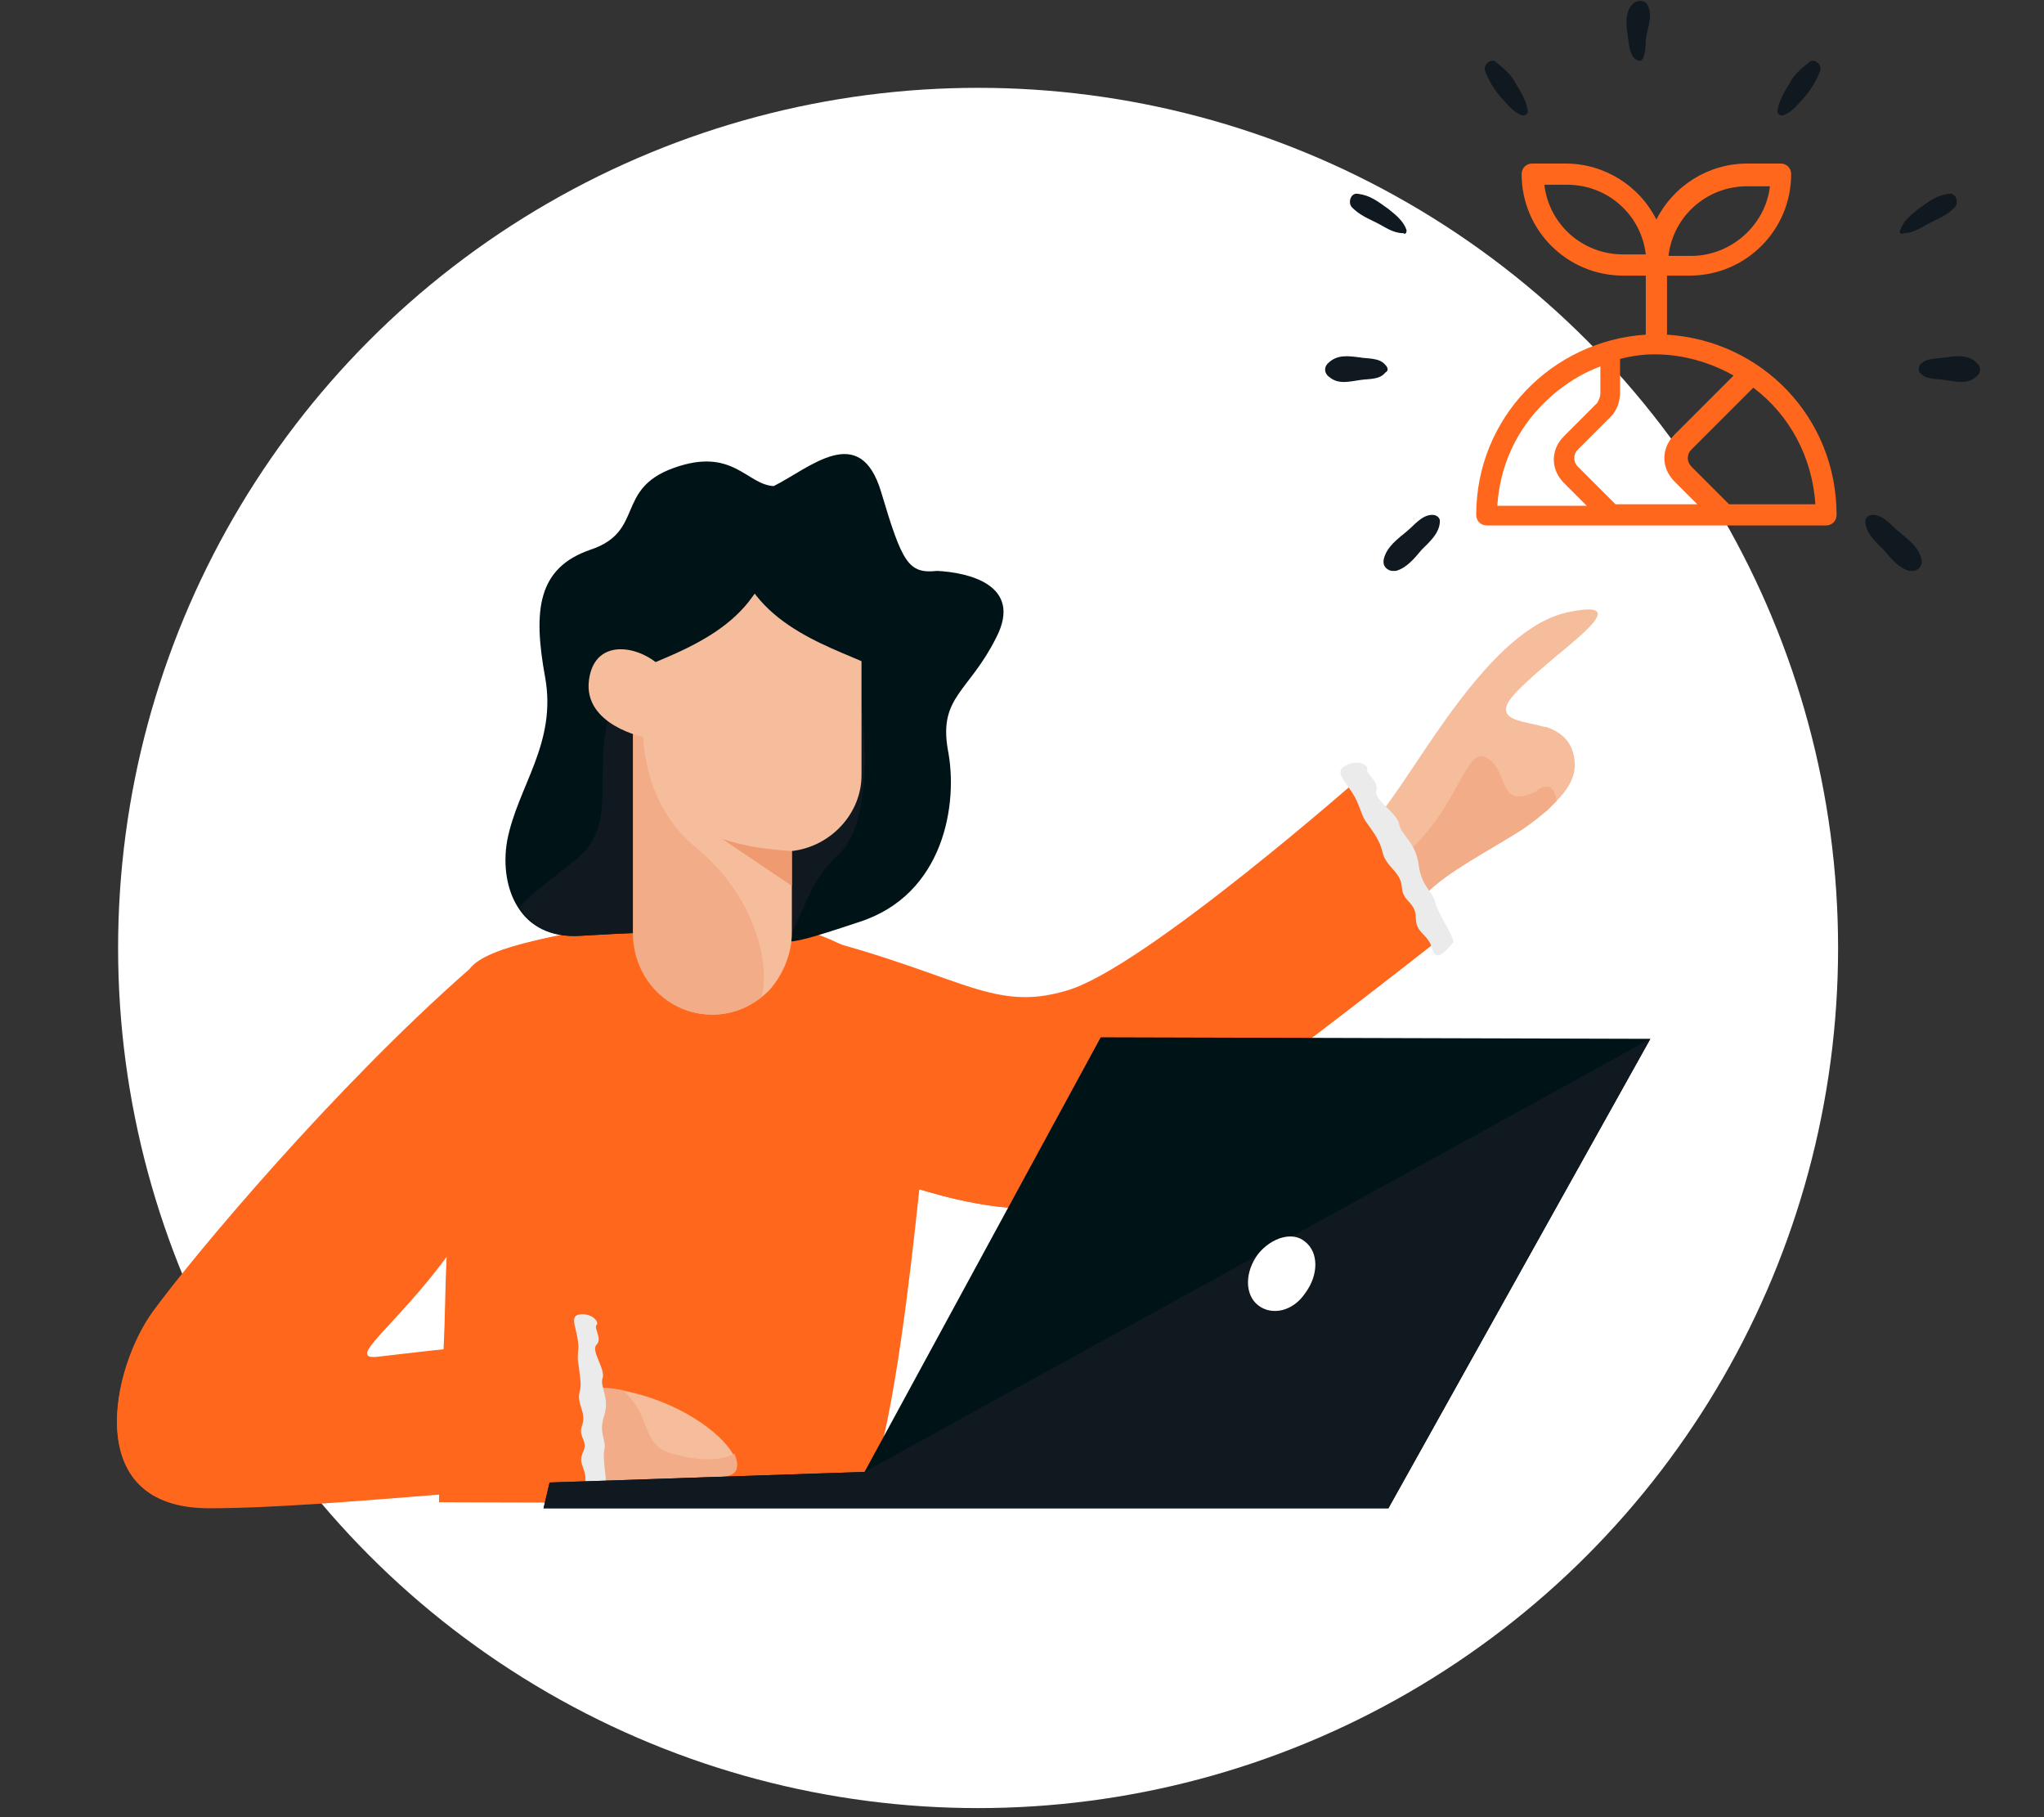
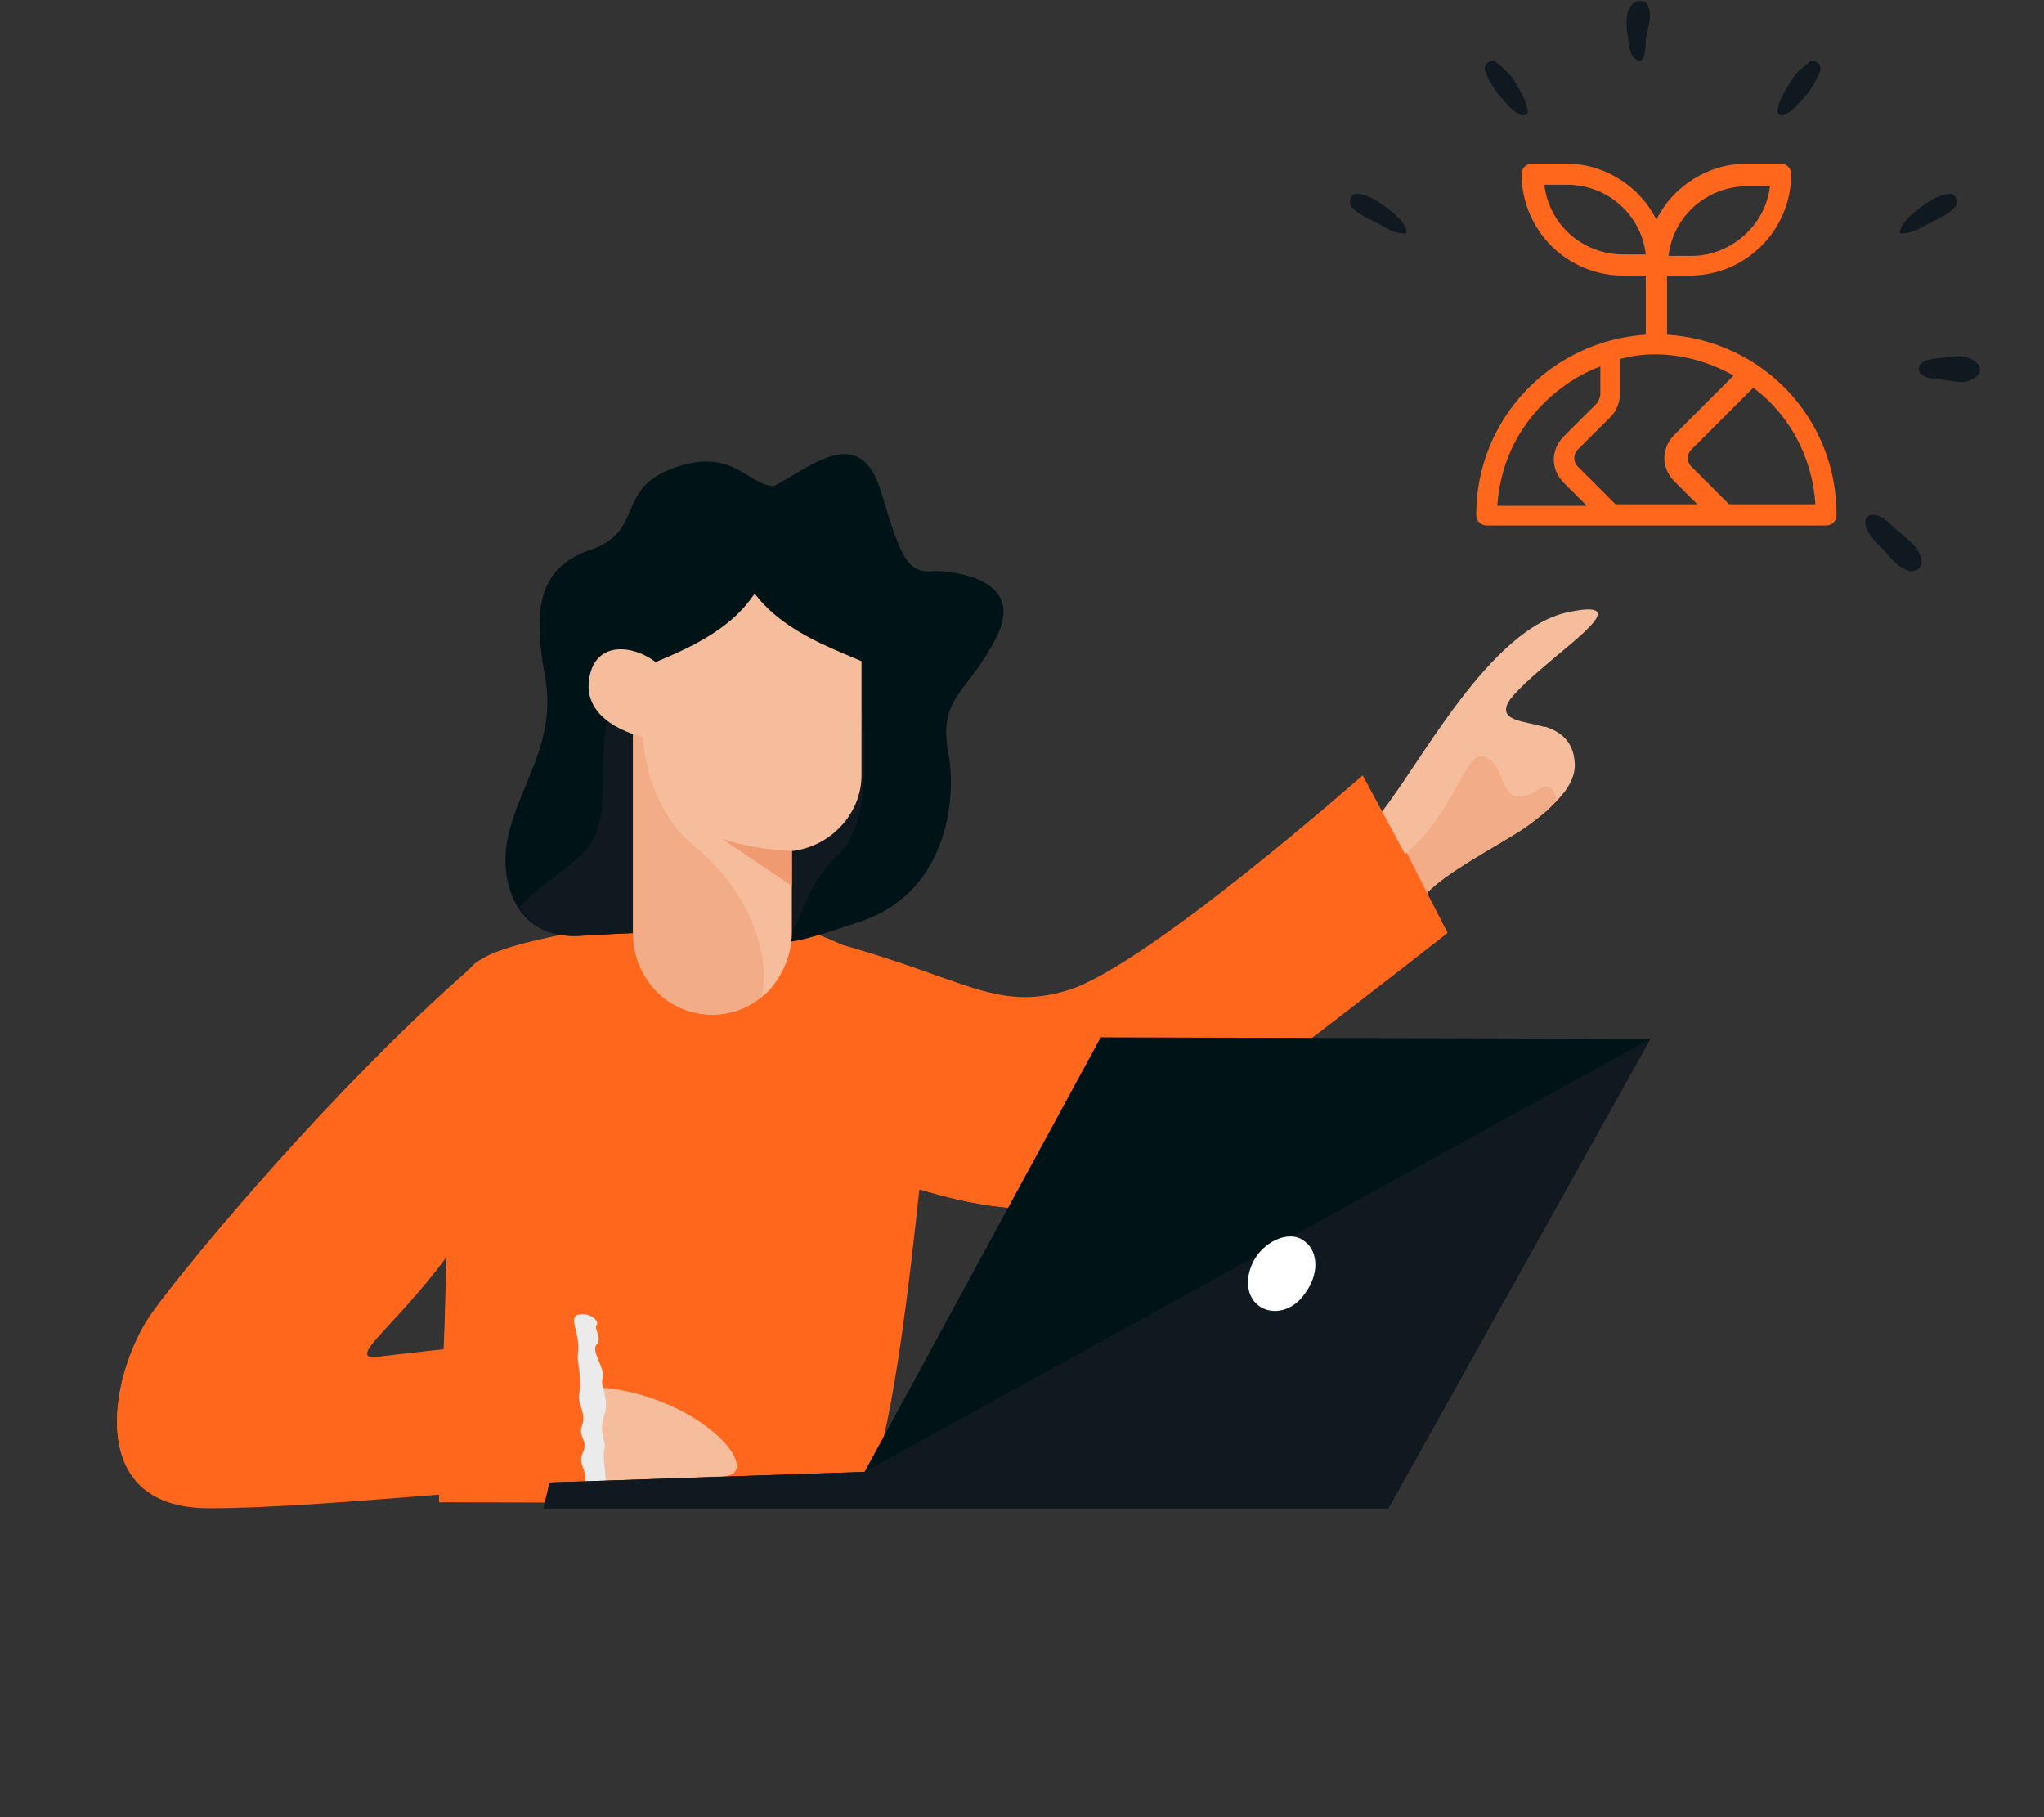
<svg xmlns="http://www.w3.org/2000/svg" id="Capa_1" x="0px" y="0px" viewBox="0 0 135 120" style="enable-background:new 0 0 135 120;" xml:space="preserve">
  <rect x="0" y="0" width="135" height="120" fill="#333333" stroke="none" />
  <style type="text/css">	.st0{fill:#FFFFFF;}	.st1{fill:#F5BD9B;}	.st2{fill:#F2AC87;}	.st3{fill:#FF671D;}	.st4{fill:#101820;}	.st5{fill:#001418;}	.st6{fill:#EF9A71;}	.st7{fill:#EAEBEA;}</style>
  <g>
-     <circle class="st0" cx="64.6" cy="62.6" r="56.8" />
    <g id="Layer_2_1_">
      <g id="Layer_1-2_1_">
        <path class="st1" d="M99.6,46.4c-0.6,1.2,1,1.2,2.4,1.6h0c0,0,0.1,0,0.1,0c0.9,0.3,1.8,0.9,1.9,2.3c0.1,0.9-0.4,1.8-1.2,2.6    c-0.2,0.2-0.4,0.4-0.6,0.6c-0.6,0.5-1.1,0.9-1.7,1.3c-2.2,1.4-4.8,2.7-6.3,4.2c-0.2,0.2-0.5,0.5-0.8,0.9    c-0.8,0.8-1.8,2.1-3.2,3.6l-1.8,2.1l-0.7-1.1L87.3,64l-3.2-5c1-0.6,2-1.3,2.8-1.8c1.9-1.3,3.3-2.3,3.8-2.9c1.5-1.7,3.4-5,5.6-7.9    c2.2-2.9,4.7-5.5,7.4-6c3.5-0.7,1.3,1.1-1,3C101.4,44.5,100,45.7,99.6,46.4z" />
        <path class="st2" d="M102.8,52.9c-0.2,0.2-0.4,0.4-0.6,0.6c-0.6,0.5-1.1,0.9-1.7,1.3c-2.2,1.4-4.8,2.7-6.3,4.2    c-0.2,0.2-0.5,0.5-0.8,0.9c-0.8,0.8-1.8,2.1-3.2,3.6c-1.1,0.4-2,0.8-2.5,1.1c-0.2,0.1-0.4,0.2-0.5,0.3c-0.1,0.1,0-0.2,0.2-0.7    c0.8-1.7,3.1-6.2,3.1-6.2c5.7-3,6-8.7,7.6-8c1.6,0.7,0.7,3.5,3.3,2.3C102.2,51.6,102.7,52,102.8,52.9z" />
        <path class="st3" d="M95.6,61.6c0,0-19.4,15.3-23.9,17.5c-4.5,2.2-13.4-1.4-13.4-1.4l-4.5-10.5l-2.5-5.9    c12,2.7,13.9,5.7,19.2,4.1C75.6,63.9,90,51.2,90,51.2l2.8,5.2L95.6,61.6z" />
        <path class="st3" d="M95.6,61.6c0,0-19.4,15.3-23.9,17.5c-4.5,2.2-13.4-1.4-13.4-1.4l-4.5-10.5c1.4-1.8,2.6-2.8,2.6-2.8    c4.5,2.8,8.5,11.6,14.5,10.8c5.2-0.7,18.4-14.9,22-18.9L95.6,61.6z" />
        <path class="st3" d="M60.8,77.8c-0.3,2.7-1.3,12.9-2.7,18.2c-0.5,1.9-1.1,3.1-1.7,3.2c-1.1,0.1-8.1,0.1-14.7,0    c-6.5,0-12.7,0-12.7,0s0-0.2,0-0.5c0-0.4,0-1,0.1-1.8c0.1-1.8,0.1-4.6,0.2-7.9c0.1-1.9,0.1-4,0.2-6.1c0.1-1.2,0.1-2.5,0.2-3.7    c0.2-4.7,0.5-9.3,0.8-12.1c0.2-1.7,0.4-2.8,0.6-3.1c1.2-1.6,6.2-2.3,12.8-3.5h0.5c0.5-0.1,2-0.1,3.8,0c2.6,0.2,6.1,0.9,8.8,2.7    C61.6,66.4,61.2,74.2,60.8,77.8z" />
        <path class="st3" d="M58.1,96c-0.5,1.9-1.1,3.1-1.7,3.2c-2.3,0.1-27.4,0-27.4,0s0.3-10.4,0.7-19.9c1.8-2.5,3-4,3-4    c0.2,5.1-2.6,13.9-2,14.6s8.6-2.3,8.6-2.3s0.2,2.3,1.3,2.9S50.9,96,57.8,96C57.9,96,58,96,58.1,96z" />
        <path class="st1" d="M47.6,97.5c-3.4,0.1-5.2,0.3-7.9,0.3c-2.6,0-1.8-5.4-1.7-6.1l0,0c0-0.1,0-0.1,0-0.1h0c1,0,2,0,3,0.2    c3.8,0.7,6.6,2.8,7.4,4.2C48.9,96.9,48.7,97.5,47.6,97.5z" />
-         <path class="st2" d="M47.6,97.5c-3.4,0.1-5.2,0.3-7.9,0.3c-2.6,0-1.8-5.4-1.7-6.1l0,0c0,0,0-0.1,0.1-0.1c1,0,2,0,3,0.2    c1.8,1.4,1.3,3.5,3,4.1c1.8,0.6,3.5,0.6,4.4,0.1C48.9,96.9,48.7,97.5,47.6,97.5z" />
        <path class="st3" d="M39.7,97.8c-1.2,0-5.6,0.5-10.7,0.9s-10.9,0.9-15.2,0.9c-8.5,0-6.4-9.2-3.7-12.9s12-14.8,20.9-22.6    c0,0,1.2,0.4,2.2,1.7c1.3,1.6,2.2,4.7,0.2,10c-1.1,2.8-2.5,5.2-3.9,7.2c-3.4,4.6-6.7,6.8-4.6,6.6c0.9-0.1,2.5-0.3,4.4-0.5    c4.4-0.6,10.1-1.5,10.1-1.5l0.2,7L39.7,97.8z" />
        <path class="st4" d="M123.7,34c0.7,0,1.2,0.7,1.7,1.1c0.6,0.5,1.3,1,1.5,1.8c0.1,0.4-0.1,0.7-0.5,0.8c-0.1,0-0.2,0-0.3,0    c-0.7-0.2-1.2-0.8-1.7-1.4c-0.5-0.5-1.2-1.1-1.2-1.9C123.2,34.2,123.4,34,123.7,34z" />
        <path class="st4" d="M126.8,24.1c0.4-0.5,1.2-0.4,1.7-0.5c0.8-0.1,1.5-0.2,2.1,0.4c0.3,0.3,0.2,0.7-0.1,0.9    c-0.6,0.5-1.3,0.3-2,0.2c-0.6-0.1-1.3,0-1.7-0.5C126.7,24.5,126.7,24.3,126.8,24.1z" />
        <path class="st4" d="M125.5,15.2c0.2-0.6,0.7-1,1.2-1.4c0.7-0.5,1.2-0.9,2-1c0.5-0.1,0.7,0.6,0.4,0.9c-0.5,0.5-1,0.7-1.6,1    c-0.6,0.3-1.1,0.7-1.8,0.7C125.6,15.5,125.4,15.4,125.5,15.2C125.5,15.2,125.5,15.2,125.5,15.2z" />
        <path class="st4" d="M118.2,5.5c0.3-0.6,0.8-1,1.3-1.4c0.3-0.3,0.9,0.2,0.7,0.6c-0.2,0.6-0.6,1.2-1,1.7c-0.4,0.4-0.8,1-1.4,1.2    c-0.2,0.1-0.4-0.1-0.4-0.2c0,0,0-0.1,0-0.1C117.5,6.6,117.9,6,118.2,5.5z" />
-         <path class="st4" d="M94.6,34c-0.7,0-1.2,0.7-1.7,1.1c-0.6,0.5-1.3,1-1.5,1.8c-0.1,0.4,0.1,0.7,0.5,0.8c0.1,0,0.2,0,0.3,0    c0.7-0.2,1.2-0.8,1.7-1.4c0.5-0.5,1.2-1.1,1.2-1.9C95.1,34.2,94.9,34,94.6,34z" />
-         <path class="st4" d="M91.5,24.1c-0.4-0.5-1.2-0.4-1.7-0.5c-0.8-0.1-1.5-0.2-2.1,0.4c-0.3,0.3-0.2,0.7,0.1,0.9    c0.6,0.5,1.3,0.3,2,0.2c0.6-0.1,1.3,0,1.7-0.5C91.7,24.5,91.7,24.3,91.5,24.1z" />
        <path class="st4" d="M92.9,15.2c-0.2-0.6-0.7-1-1.2-1.4c-0.7-0.5-1.2-0.9-2-1c-0.5-0.1-0.7,0.6-0.4,0.9c0.5,0.5,1,0.7,1.6,1    c0.6,0.3,1.1,0.7,1.8,0.7C92.8,15.5,92.9,15.4,92.9,15.2C92.9,15.2,92.9,15.2,92.9,15.2z" />
        <path class="st4" d="M100.1,5.5c-0.3-0.6-0.8-1-1.3-1.4c-0.3-0.3-0.9,0.2-0.7,0.6c0.2,0.6,0.6,1.2,1,1.7c0.4,0.4,0.8,1,1.4,1.2    c0.2,0.1,0.4-0.1,0.4-0.2c0,0,0-0.1,0-0.1C100.8,6.6,100.4,6,100.1,5.5z" />
        <path class="st4" d="M107.9,0.2c0.3-0.2,0.7-0.2,0.9,0.1c0.4,0.7,0,1.6-0.1,2.3c0,0.2,0,1.6-0.5,1.4c-0.6-0.2-0.6-1.1-0.7-1.7    C107.4,1.7,107.3,0.7,107.9,0.2z" />
        <path class="st3" d="M48.2,60.6c-0.1,2-2,2.4-2,2.4c-4.5,0.5-8.8,1.2-12.9,2.8c-1,0.4-1.9,0.8-2.8,1.3c-2.9,1.6-5.8,3.9-8.5,7.2    c-7.2,8.8-12.6,20.2-5.5,22.8c2.9,1,7.8,0.7,12.6-0.2c4-0.7,7.9-1.7,10.5-2.4l0.1,3.2c-1.2,0-5.6,0.5-10.7,0.9    c-5.1,0.5-10.9,0.9-15.2,0.9c-8.5,0-6.4-9.2-3.7-12.9c2.7-3.7,12-14.8,20.9-22.6c1.2-1.6,6.2-2.3,12.8-3.5h0.5    C44.9,60.6,46.3,60.5,48.2,60.6z" />
        <path class="st5" d="M65.8,42.1C64,45.7,62,46,62.6,49.5c0.7,3.5-0.2,9.6-5.9,11.4c-3.3,1.1-4.1,1.3-4.9,1.3    c-0.6,0-1.2-0.3-3-0.4c-4.1-0.4-7.1-0.2-10.6,0c-1.8,0.1-3.2-0.6-4-1.9c-0.7-1.1-1-2.7-0.7-4.4c0.7-3.6,3.3-6.4,2.5-10.8    c-0.8-4.4-0.5-7.2,3-8.4c3.6-1.2,1.6-4,5.5-5.4c3.9-1.4,4.8,1.1,6.6,1.2c2.4-1.2,5.7-4.3,7.1,0.4s1.8,5.4,3.7,5.2    C63.9,37.8,67.6,38.6,65.8,42.1z" />
        <path class="st4" d="M55.4,56.4c-2.1,1.9-2.3,4.1-3.5,5.8c-0.6,0-1.2-0.3-3-0.4c-4.1-0.4-7.1-0.2-10.6,0c-1.8,0.1-3.2-0.6-4-1.9    c0.8-0.9,2.2-1.9,3.7-3.1c3.2-2.6,0.7-6.1,2.7-11.1c0,0,15.9-1.8,16-0.9C56.8,45.9,58.1,53.9,55.4,56.4z" />
        <path class="st1" d="M56.9,36.3v14.9c0,2.5-2,4.7-4.6,5v5.4c0,1.4-0.6,2.8-1.5,3.8c-1,1-2.3,1.6-3.7,1.6c-2.9,0-5.2-2.4-5.2-5.4    V40.7l1.4-1.4l1-1l1.4-2.3l9.5,0.2L56.9,36.3z" />
        <path class="st6" d="M52.3,56.2v2.3l-4.6-3.1C49.2,55.9,50.7,56.1,52.3,56.2z" />
        <path class="st2" d="M50.3,65.8c-0.9,0.8-2.1,1.2-3.3,1.2c-2.9,0-5.2-2.4-5.2-5.4V45.8l0.7,0.8c0,0.2-0.8,5.9,3.5,9.4    C49.8,59.1,50.9,63.6,50.3,65.8z" />
        <path class="st5" d="M49.7,39.4c-2.6,3.7-8.2,4.5-9.1,5.8c-0.9,1.3-1.9-5.7,1-8.1c2.9-2.4,7.1-2.3,8.8-1.6    C52.2,36.2,50.3,38.6,49.7,39.4z" />
        <path class="st5" d="M49.7,39c2.6,3.7,8.2,4.5,9.1,5.8c0.9,1.3,1.9-5.7-1-8.1c-2.9-2.4-7.1-2.3-8.8-1.6    C47.2,35.7,49.1,38.1,49.7,39z" />
        <path class="st1" d="M43.9,44.3c-1.3-1.6-4.6-2.4-5,0.6c-0.4,3,3.7,3.8,3.7,3.8L43.9,44.3z" />
        <path class="st7" d="M40,98.2c0.1-0.5-0.2-1.7-0.1-2.4c0.2-0.7-0.4-1.1,0-2.3s-0.3-1.9-0.1-2.5c0.2-0.6-0.8-1.8-0.4-2.2    c0.4-0.4-0.2-1.1,0-1.3s-0.3-0.8-1.1-0.7c-0.8,0.1-0.1,1-0.1,2.2c-0.1,1.1,0,0.7,0.1,1.9c0.2,1.2-0.3,0.9,0.1,2.1s-0.3,1.1,0.1,2    c0.4,0.9-0.4,0.9,0,1.9c0.4,1-0.1,1.1,0.3,1.4C39.3,98.6,40,98.2,40,98.2z" />
-         <path class="st7" d="M96,62.2c-0.1-0.6-1-1.8-1.2-2.6s-0.9-1-1.1-2.5s-1.2-2-1.3-2.7s-1.7-1.6-1.5-2.2c0.2-0.6-0.7-1.1-0.6-1.4    c0.1-0.3-0.7-0.7-1.5-0.2s0.4,1.2,0.9,2.5c0.5,1.3,0.3,0.8,1.1,2c0.8,1.3,0.2,1.2,1.2,2.3c1,1.1,0.2,1.3,1.1,2.2    c0.8,0.9,0,1.2,0.9,2.1c0.9,0.9,0.4,1.3,1,1.4C95.4,63,96,62.2,96,62.2z" />
        <polygon class="st5" points="109,68.6 91.7,99.6 35.9,99.6 36.3,97.9 57.1,97.2 72.7,68.5    " />
        <polygon class="st4" points="109,68.6 91.7,99.6 35.9,99.6 36.3,97.9 57.1,97.2    " />
        <path class="st0" d="M83.1,82.8c-0.9,1.2-0.9,2.7,0,3.4c0.9,0.7,2.3,0.4,3.1-0.8c0.9-1.2,0.9-2.7,0-3.4    C85.4,81.3,84,81.7,83.1,82.8z" />
      </g>
      <g>
        <path class="st3" d="M110.1,22.1v-3.9h1.5c3.7,0,6.7-3,6.7-6.7c0-0.4-0.3-0.7-0.7-0.7h-2.2c-2.6,0-4.9,1.5-6,3.7    c-1.1-2.2-3.4-3.7-6-3.7h-2.2c-0.4,0-0.7,0.3-0.7,0.7c0,3.7,3,6.7,6.7,6.7h1.5v3.9c-6.2,0.4-11.2,5.5-11.2,11.9    c0,0.4,0.3,0.7,0.7,0.7h22.4c0.4,0,0.7-0.3,0.7-0.7C121.3,27.6,116.4,22.5,110.1,22.1z M115.4,12.3h1.5c-0.3,2.6-2.6,4.6-5.2,4.6    h-1.5C110.5,14.3,112.7,12.3,115.4,12.3L115.4,12.3z M107.2,16.8c-2.7,0-4.9-2-5.2-4.6h1.5c2.7,0,4.9,2,5.2,4.6H107.2z     M98.9,33.3c0.4-5.3,4.3-8.2,6.8-9.1v1.8c0,0.2-0.1,0.4-0.2,0.6l-2.2,2.2c-0.9,0.9-0.9,2.2,0,3.1l1.5,1.5H98.9z M106.7,33.3    l-2.5-2.5c-0.3-0.3-0.3-0.8,0-1.1l2.2-2.2c0.4-0.4,0.6-1,0.6-1.6v-2.2c0.8-0.2,1.5-0.3,2.3-0.3c1.8,0,3.6,0.5,5.2,1.4l-3.9,3.9    c-0.9,0.9-0.9,2.2,0,3.1l1.5,1.5L106.7,33.3L106.7,33.3z M114.2,33.3l-2.5-2.5c-0.3-0.3-0.3-0.8,0-1.1l4.1-4.1    c2.4,1.8,3.9,4.6,4.1,7.7H114.2L114.2,33.3z" />
      </g>
    </g>
  </g>
</svg>